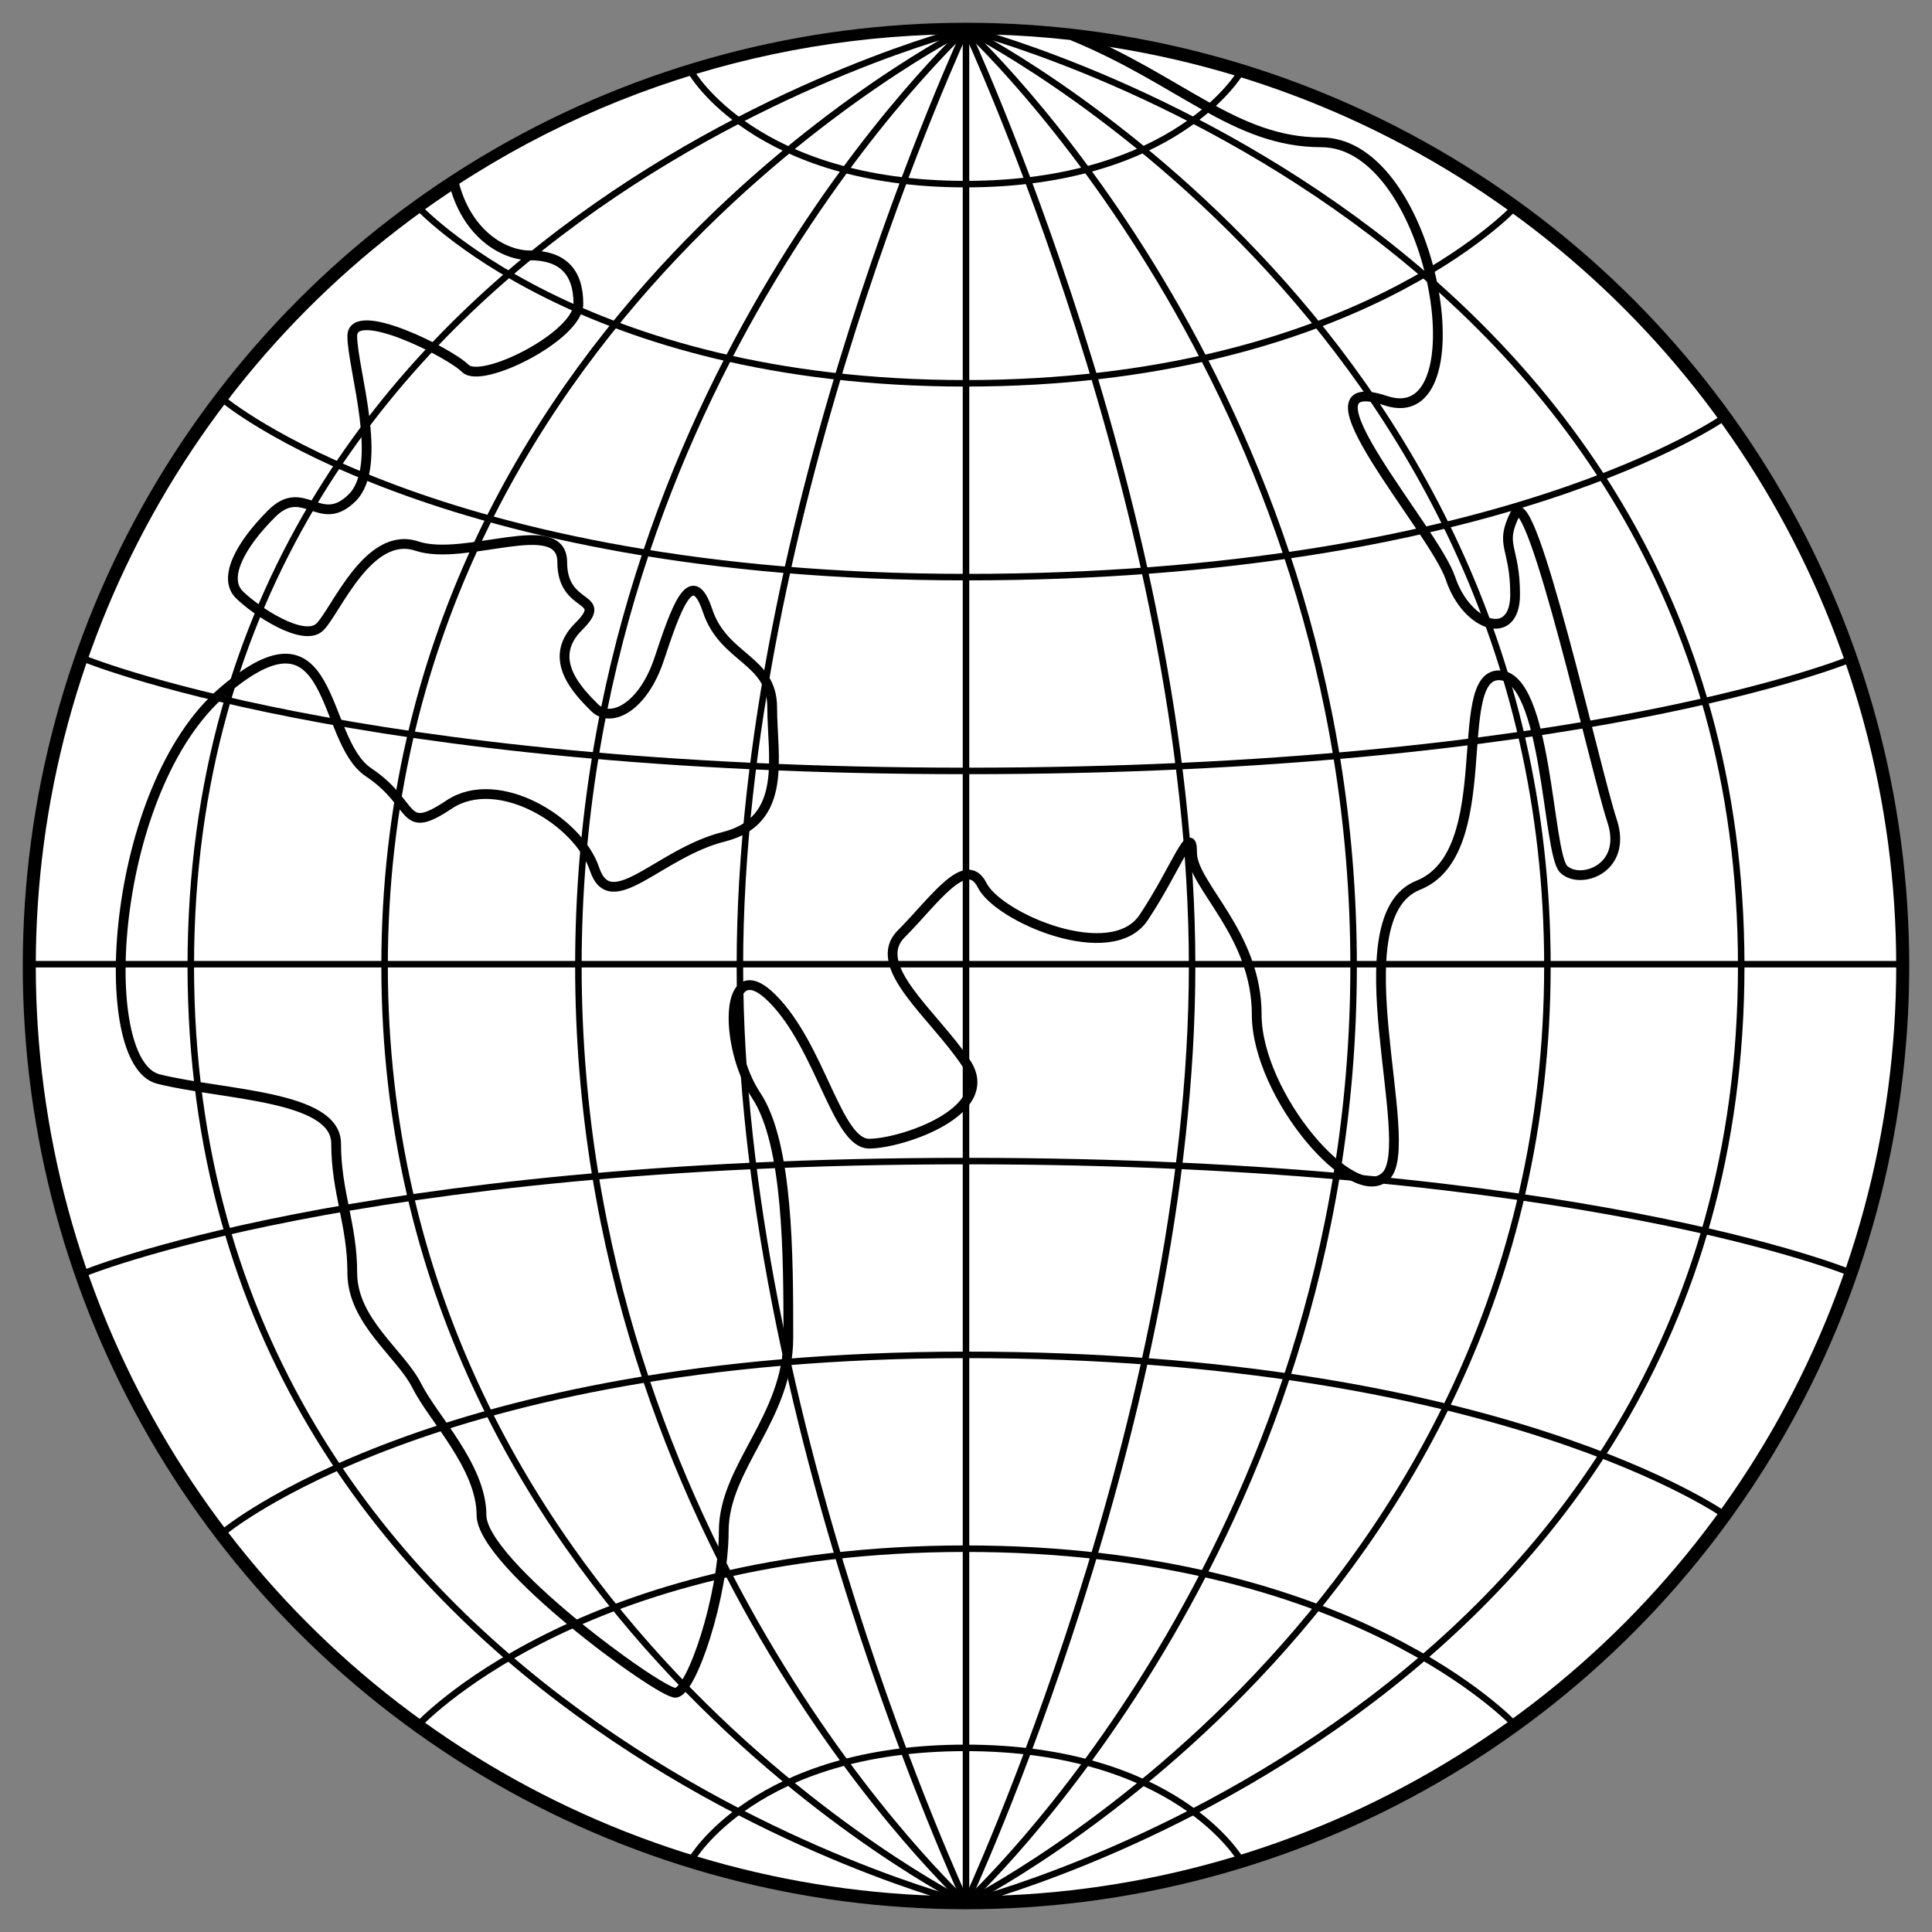
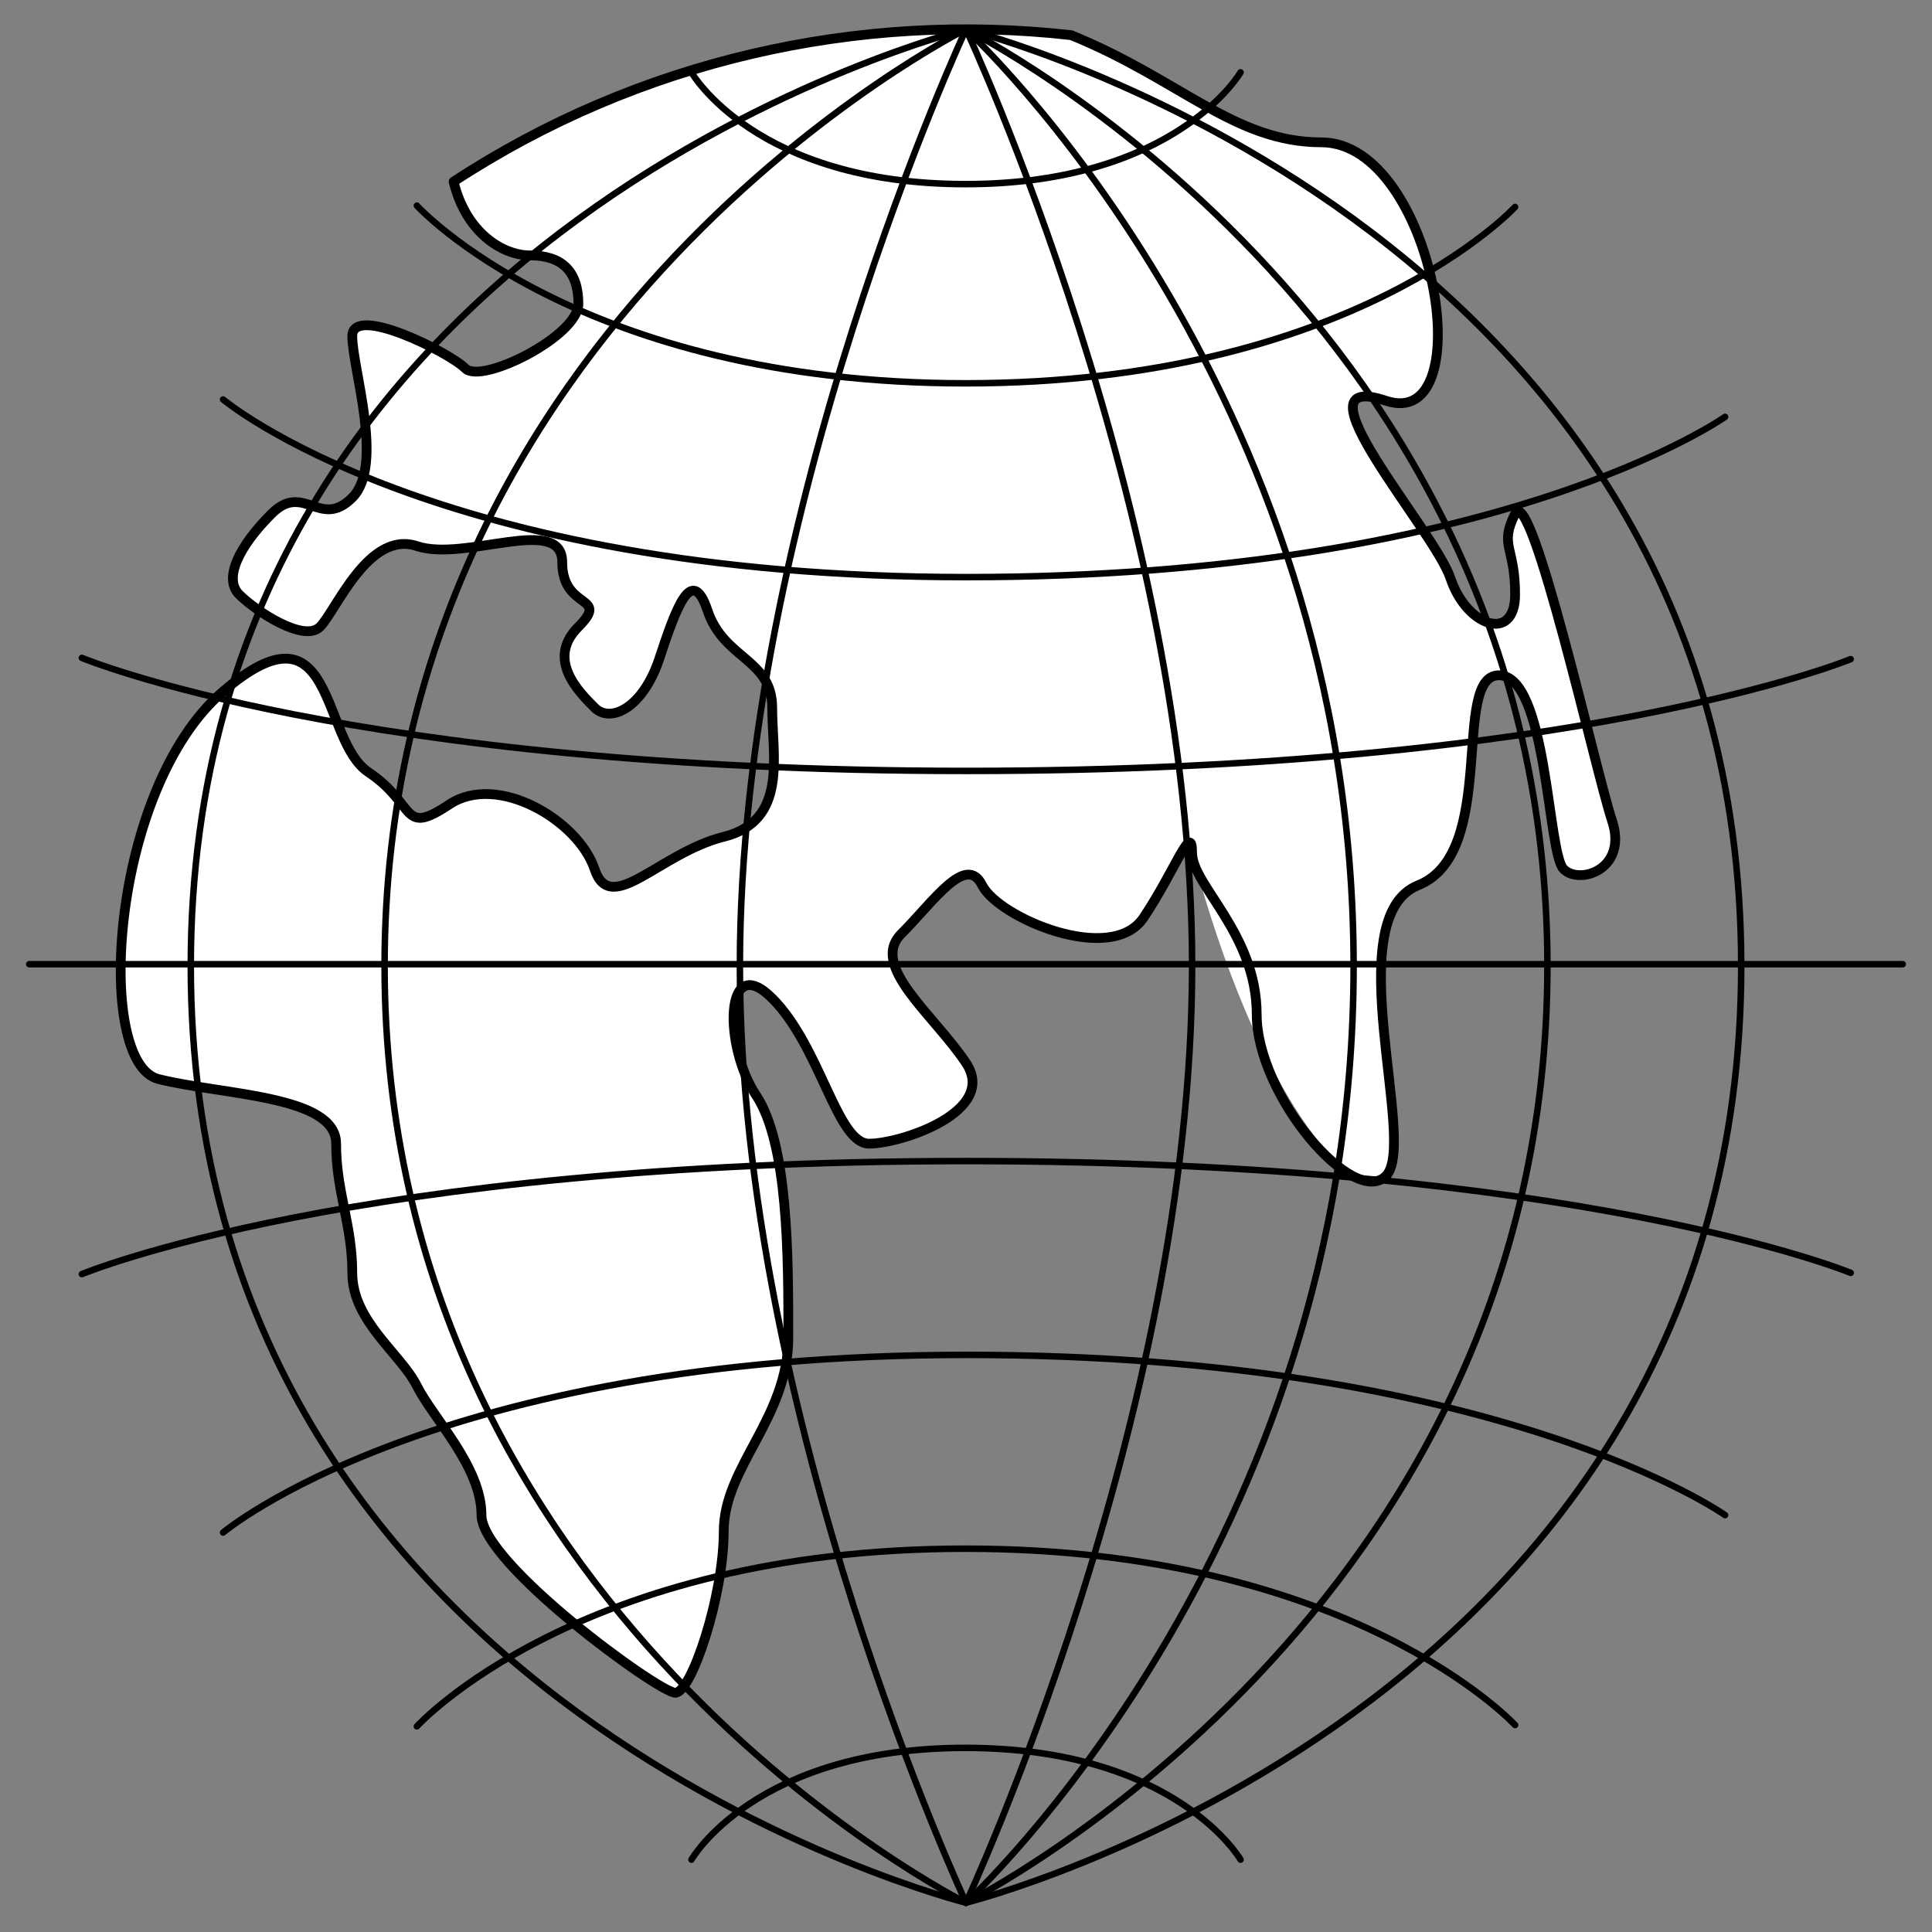
<svg xmlns="http://www.w3.org/2000/svg" version="1.1" viewBox="33.75 60.75 297 297" width="297" height="297">
  <rect x="33.75" y="60.75" width="297" height="297" fill="#808080" stroke="none" />
  <defs>
    <clipPath id="artboard_clip_path">
      <path d="M 33.75 60.75 L 330.75 60.75 L 330.75 346.5 L 319.5 355.5 L 33.75 357.75 Z" />
    </clipPath>
  </defs>
  <g id="Terrestrial_Sphere" fill-opacity="1" stroke-opacity="1" stroke="none" fill="none" stroke-dasharray="none">
    <title>Terrestrial Sphere</title>
    <g id="Terrestrial_Sphere_Art" clip-path="url(#artboard_clip_path)">
      <title>Art</title>
      <g id="Group_111">
        <g id="Graphic_131">
-           <circle cx="182.25" cy="209.25" r="144" fill="#FFFFFF" />
-           <circle cx="182.25" cy="209.25" r="144" stroke="black" stroke-linecap="round" stroke-linejoin="round" stroke-width="2" />
-         </g>
+           </g>
        <g id="Graphic_130">
-           <path d="M 198.417 66.155 C 165.724 62.482 132.014 69.988 103.479 88.67 C 105.425 96.683 111.152 100.009 115.216 100.009 C 120.181 100.009 122.664 102.491 122.664 107.457 C 122.664 112.422 107.767 119.871 105.284 117.388 C 102.802 114.905 87.905 107.457 87.905 112.422 C 87.905 117.388 92.871 132.285 87.905 137.25 C 82.94 142.216 80.457 134.767 75.491 139.733 C 70.526 144.698 68.043 149.664 70.526 152.147 C 73.009 154.629 80.457 159.595 82.94 157.112 C 85.422 154.629 90.388 142.216 97.836 144.698 C 105.284 147.181 120.181 139.733 120.181 147.181 C 120.181 154.629 127.629 152.147 122.664 157.112 C 117.698 162.078 122.664 167.043 125.147 169.526 C 127.629 172.009 132.595 169.526 135.078 162.078 C 137.56 154.629 140.043 147.181 142.526 154.629 C 145.009 162.078 152.457 162.078 152.457 169.526 C 152.457 176.974 154.94 186.905 145.009 189.388 C 135.078 191.871 127.629 201.802 125.147 194.353 C 122.664 186.905 110.25 179.457 102.802 184.422 C 95.353 189.388 97.836 184.422 90.388 179.457 C 82.94 174.491 85.422 152.147 68.043 167.043 C 50.664 181.94 48.181 224.147 58.112 226.629 C 68.043 229.112 85.422 229.112 85.422 236.56 C 85.422 244.009 87.905 248.974 87.905 256.422 C 87.905 263.871 95.353 268.836 97.836 273.802 C 100.319 278.767 107.767 286.216 107.767 293.664 C 107.767 301.112 135.078 320.974 137.56 320.974 C 140.043 320.974 145.009 306.078 145.009 296.147 C 145.009 286.216 154.94 278.767 154.94 266.353 C 154.94 253.94 154.94 236.56 149.974 229.112 C 145.009 221.664 145.009 206.767 152.457 214.216 C 159.905 221.664 162.388 236.56 167.353 236.56 C 172.319 236.56 187.216 231.595 182.25 224.147 C 177.284 216.698 167.353 209.25 172.319 204.285 C 177.284 199.319 182.25 191.871 184.733 196.836 C 187.216 201.802 204.595 209.25 209.56 201.802 C 214.526 194.353 217.009 186.905 217.009 191.871 C 217.009 196.836 226.94 204.285 226.94 216.698 C 226.94 229.112 241.836 246.491 246.802 241.526 C 251.767 236.56 239.353 201.802 251.767 196.836 C 264.181 191.871 256.733 164.56 264.181 164.56 C 271.629 164.56 271.629 191.871 274.112 194.353 C 276.595 196.836 284.043 194.353 281.56 186.905 C 279.078 179.457 269.147 134.767 266.664 139.733 C 264.181 144.698 266.664 144.698 266.664 152.147 C 266.664 159.595 259.216 157.112 256.733 149.664 C 254.25 142.216 231.905 117.388 246.802 122.353 C 261.698 127.319 254.25 82.629 236.871 82.629 C 223.523 82.629 215.14 72.949 198.417 66.155 Z" fill="#FFFFFF" />
+           <path d="M 198.417 66.155 C 165.724 62.482 132.014 69.988 103.479 88.67 C 105.425 96.683 111.152 100.009 115.216 100.009 C 120.181 100.009 122.664 102.491 122.664 107.457 C 122.664 112.422 107.767 119.871 105.284 117.388 C 102.802 114.905 87.905 107.457 87.905 112.422 C 87.905 117.388 92.871 132.285 87.905 137.25 C 82.94 142.216 80.457 134.767 75.491 139.733 C 70.526 144.698 68.043 149.664 70.526 152.147 C 73.009 154.629 80.457 159.595 82.94 157.112 C 85.422 154.629 90.388 142.216 97.836 144.698 C 105.284 147.181 120.181 139.733 120.181 147.181 C 120.181 154.629 127.629 152.147 122.664 157.112 C 117.698 162.078 122.664 167.043 125.147 169.526 C 127.629 172.009 132.595 169.526 135.078 162.078 C 137.56 154.629 140.043 147.181 142.526 154.629 C 145.009 162.078 152.457 162.078 152.457 169.526 C 152.457 176.974 154.94 186.905 145.009 189.388 C 135.078 191.871 127.629 201.802 125.147 194.353 C 122.664 186.905 110.25 179.457 102.802 184.422 C 95.353 189.388 97.836 184.422 90.388 179.457 C 82.94 174.491 85.422 152.147 68.043 167.043 C 50.664 181.94 48.181 224.147 58.112 226.629 C 68.043 229.112 85.422 229.112 85.422 236.56 C 85.422 244.009 87.905 248.974 87.905 256.422 C 87.905 263.871 95.353 268.836 97.836 273.802 C 100.319 278.767 107.767 286.216 107.767 293.664 C 107.767 301.112 135.078 320.974 137.56 320.974 C 140.043 320.974 145.009 306.078 145.009 296.147 C 145.009 286.216 154.94 278.767 154.94 266.353 C 154.94 253.94 154.94 236.56 149.974 229.112 C 145.009 221.664 145.009 206.767 152.457 214.216 C 159.905 221.664 162.388 236.56 167.353 236.56 C 172.319 236.56 187.216 231.595 182.25 224.147 C 177.284 216.698 167.353 209.25 172.319 204.285 C 177.284 199.319 182.25 191.871 184.733 196.836 C 187.216 201.802 204.595 209.25 209.56 201.802 C 214.526 194.353 217.009 186.905 217.009 191.871 C 226.94 229.112 241.836 246.491 246.802 241.526 C 251.767 236.56 239.353 201.802 251.767 196.836 C 264.181 191.871 256.733 164.56 264.181 164.56 C 271.629 164.56 271.629 191.871 274.112 194.353 C 276.595 196.836 284.043 194.353 281.56 186.905 C 279.078 179.457 269.147 134.767 266.664 139.733 C 264.181 144.698 266.664 144.698 266.664 152.147 C 266.664 159.595 259.216 157.112 256.733 149.664 C 254.25 142.216 231.905 117.388 246.802 122.353 C 261.698 127.319 254.25 82.629 236.871 82.629 C 223.523 82.629 215.14 72.949 198.417 66.155 Z" fill="#FFFFFF" />
          <path d="M 198.417 66.155 C 165.724 62.482 132.014 69.988 103.479 88.67 C 105.425 96.683 111.152 100.009 115.216 100.009 C 120.181 100.009 122.664 102.491 122.664 107.457 C 122.664 112.422 107.767 119.871 105.284 117.388 C 102.802 114.905 87.905 107.457 87.905 112.422 C 87.905 117.388 92.871 132.285 87.905 137.25 C 82.94 142.216 80.457 134.767 75.491 139.733 C 70.526 144.698 68.043 149.664 70.526 152.147 C 73.009 154.629 80.457 159.595 82.94 157.112 C 85.422 154.629 90.388 142.216 97.836 144.698 C 105.284 147.181 120.181 139.733 120.181 147.181 C 120.181 154.629 127.629 152.147 122.664 157.112 C 117.698 162.078 122.664 167.043 125.147 169.526 C 127.629 172.009 132.595 169.526 135.078 162.078 C 137.56 154.629 140.043 147.181 142.526 154.629 C 145.009 162.078 152.457 162.078 152.457 169.526 C 152.457 176.974 154.94 186.905 145.009 189.388 C 135.078 191.871 127.629 201.802 125.147 194.353 C 122.664 186.905 110.25 179.457 102.802 184.422 C 95.353 189.388 97.836 184.422 90.388 179.457 C 82.94 174.491 85.422 152.147 68.043 167.043 C 50.664 181.94 48.181 224.147 58.112 226.629 C 68.043 229.112 85.422 229.112 85.422 236.56 C 85.422 244.009 87.905 248.974 87.905 256.422 C 87.905 263.871 95.353 268.836 97.836 273.802 C 100.319 278.767 107.767 286.216 107.767 293.664 C 107.767 301.112 135.078 320.974 137.56 320.974 C 140.043 320.974 145.009 306.078 145.009 296.147 C 145.009 286.216 154.94 278.767 154.94 266.353 C 154.94 253.94 154.94 236.56 149.974 229.112 C 145.009 221.664 145.009 206.767 152.457 214.216 C 159.905 221.664 162.388 236.56 167.353 236.56 C 172.319 236.56 187.216 231.595 182.25 224.147 C 177.284 216.698 167.353 209.25 172.319 204.285 C 177.284 199.319 182.25 191.871 184.733 196.836 C 187.216 201.802 204.595 209.25 209.56 201.802 C 214.526 194.353 217.009 186.905 217.009 191.871 C 217.009 196.836 226.94 204.285 226.94 216.698 C 226.94 229.112 241.836 246.491 246.802 241.526 C 251.767 236.56 239.353 201.802 251.767 196.836 C 264.181 191.871 256.733 164.56 264.181 164.56 C 271.629 164.56 271.629 191.871 274.112 194.353 C 276.595 196.836 284.043 194.353 281.56 186.905 C 279.078 179.457 269.147 134.767 266.664 139.733 C 264.181 144.698 266.664 144.698 266.664 152.147 C 266.664 159.595 259.216 157.112 256.733 149.664 C 254.25 142.216 231.905 117.388 246.802 122.353 C 261.698 127.319 254.25 82.629 236.871 82.629 C 223.523 82.629 215.14 72.949 198.417 66.155 Z" stroke="black" stroke-linecap="round" stroke-linejoin="round" stroke-width="1.5" />
        </g>
        <g id="Line_129">
          <path d="M 182.25 65.25 C 182.25 65.25 63.078 95.043 63.078 209.25 C 63.078 323.457 182.25 353.25 182.25 353.25" stroke="black" stroke-linecap="round" stroke-linejoin="round" stroke-width="1" />
        </g>
        <g id="Line_128">
          <path d="M 182.25 65.25 C 182.25 65.25 92.871 109.94 92.871 209.25 C 92.871 308.56 182.25 353.25 182.25 353.25" stroke="black" stroke-linecap="round" stroke-linejoin="round" stroke-width="1" />
        </g>
        <g id="Line_127">
-           <path d="M 182.25 65.25 C 182.25 65.25 122.664 119.871 122.664 209.25 C 122.664 298.629 182.25 353.25 182.25 353.25" stroke="black" stroke-linecap="round" stroke-linejoin="round" stroke-width="1" />
-         </g>
+           </g>
        <g id="Line_126">
          <path d="M 182.25 65.25 C 182.25 65.25 147.491 139.733 147.491 209.25 C 147.491 278.767 182.25 353.25 182.25 353.25" stroke="black" stroke-linecap="round" stroke-linejoin="round" stroke-width="1" />
        </g>
        <g id="Line_125">
-           <path d="M 182.25 65.25 C 182.25 65.25 182.25 109.94 182.25 209.25 C 182.25 308.56 182.25 353.25 182.25 353.25" stroke="black" stroke-linecap="round" stroke-linejoin="round" stroke-width="1" />
-         </g>
+           </g>
        <g id="Line_124">
          <path d="M 182.25 65.25 C 182.25 65.25 301.422 95.043 301.422 209.25 C 301.422 323.457 182.25 353.25 182.25 353.25" stroke="black" stroke-linecap="round" stroke-linejoin="round" stroke-width="1" />
        </g>
        <g id="Line_123">
          <path d="M 182.25 65.25 C 182.25 65.25 271.629 109.94 271.629 209.25 C 271.629 308.56 182.25 353.25 182.25 353.25" stroke="black" stroke-linecap="round" stroke-linejoin="round" stroke-width="1" />
        </g>
        <g id="Line_122">
          <path d="M 182.25 65.25 C 182.25 65.25 241.836 119.871 241.836 209.25 C 241.836 298.629 182.25 353.25 182.25 353.25" stroke="black" stroke-linecap="round" stroke-linejoin="round" stroke-width="1" />
        </g>
        <g id="Line_121">
          <path d="M 182.25 65.25 C 182.25 65.25 217.009 139.733 217.009 209.25 C 217.009 278.767 182.25 353.25 182.25 353.25" stroke="black" stroke-linecap="round" stroke-linejoin="round" stroke-width="1" />
        </g>
        <g id="Line_120">
          <path d="M 326.25 208.974 C 326.25 208.974 281.56 208.974 182.25 208.974 C 82.94 208.974 38.25 208.974 38.25 208.974" stroke="black" stroke-linecap="round" stroke-linejoin="round" stroke-width="1" />
        </g>
        <g id="Line_119">
          <path d="M 318.25 162.078 C 318.25 162.078 276.756 179.262 182.331 179.262 C 87.905 179.262 46.331 161.883 46.331 161.883" stroke="black" stroke-linecap="round" stroke-linejoin="round" stroke-width="1" />
        </g>
        <g id="Line_118">
          <path d="M 298.94 124.836 C 298.94 124.836 264.181 149.469 182.331 149.469 C 100.481 149.469 68.043 122.158 68.043 122.158" stroke="black" stroke-linecap="round" stroke-linejoin="round" stroke-width="1" />
        </g>
        <g id="Line_117">
          <path d="M 97.836 92.365 C 97.836 92.365 122.664 119.676 182.169 119.676 C 241.675 119.676 266.664 92.56 266.664 92.56" stroke="black" stroke-linecap="round" stroke-linejoin="round" stroke-width="1" />
        </g>
        <g id="Line_116">
          <path d="M 140.043 71.871 C 140.043 71.871 149.813 89.055 182.169 89.055 C 214.526 89.055 224.457 71.871 224.457 71.871" stroke="black" stroke-linecap="round" stroke-linejoin="round" stroke-width="1" />
        </g>
        <g id="Line_115">
          <path d="M 318.25 256.422 C 318.25 256.422 276.756 239.238 182.331 239.238 C 87.905 239.238 46.331 256.618 46.331 256.618" stroke="black" stroke-linecap="round" stroke-linejoin="round" stroke-width="1" />
        </g>
        <g id="Line_114">
          <path d="M 298.94 293.664 C 298.94 293.664 264.181 269.031 182.331 269.031 C 100.481 269.031 68.043 296.342 68.043 296.342" stroke="black" stroke-linecap="round" stroke-linejoin="round" stroke-width="1" />
        </g>
        <g id="Line_113">
          <path d="M 97.836 326.135 C 97.836 326.135 122.664 298.824 182.169 298.824 C 241.675 298.824 266.664 325.94 266.664 325.94" stroke="black" stroke-linecap="round" stroke-linejoin="round" stroke-width="1" />
        </g>
        <g id="Line_112">
          <path d="M 140.043 346.629 C 140.043 346.629 149.813 329.445 182.169 329.445 C 214.526 329.445 224.457 346.629 224.457 346.629" stroke="black" stroke-linecap="round" stroke-linejoin="round" stroke-width="1" />
        </g>
      </g>
    </g>
  </g>
</svg>